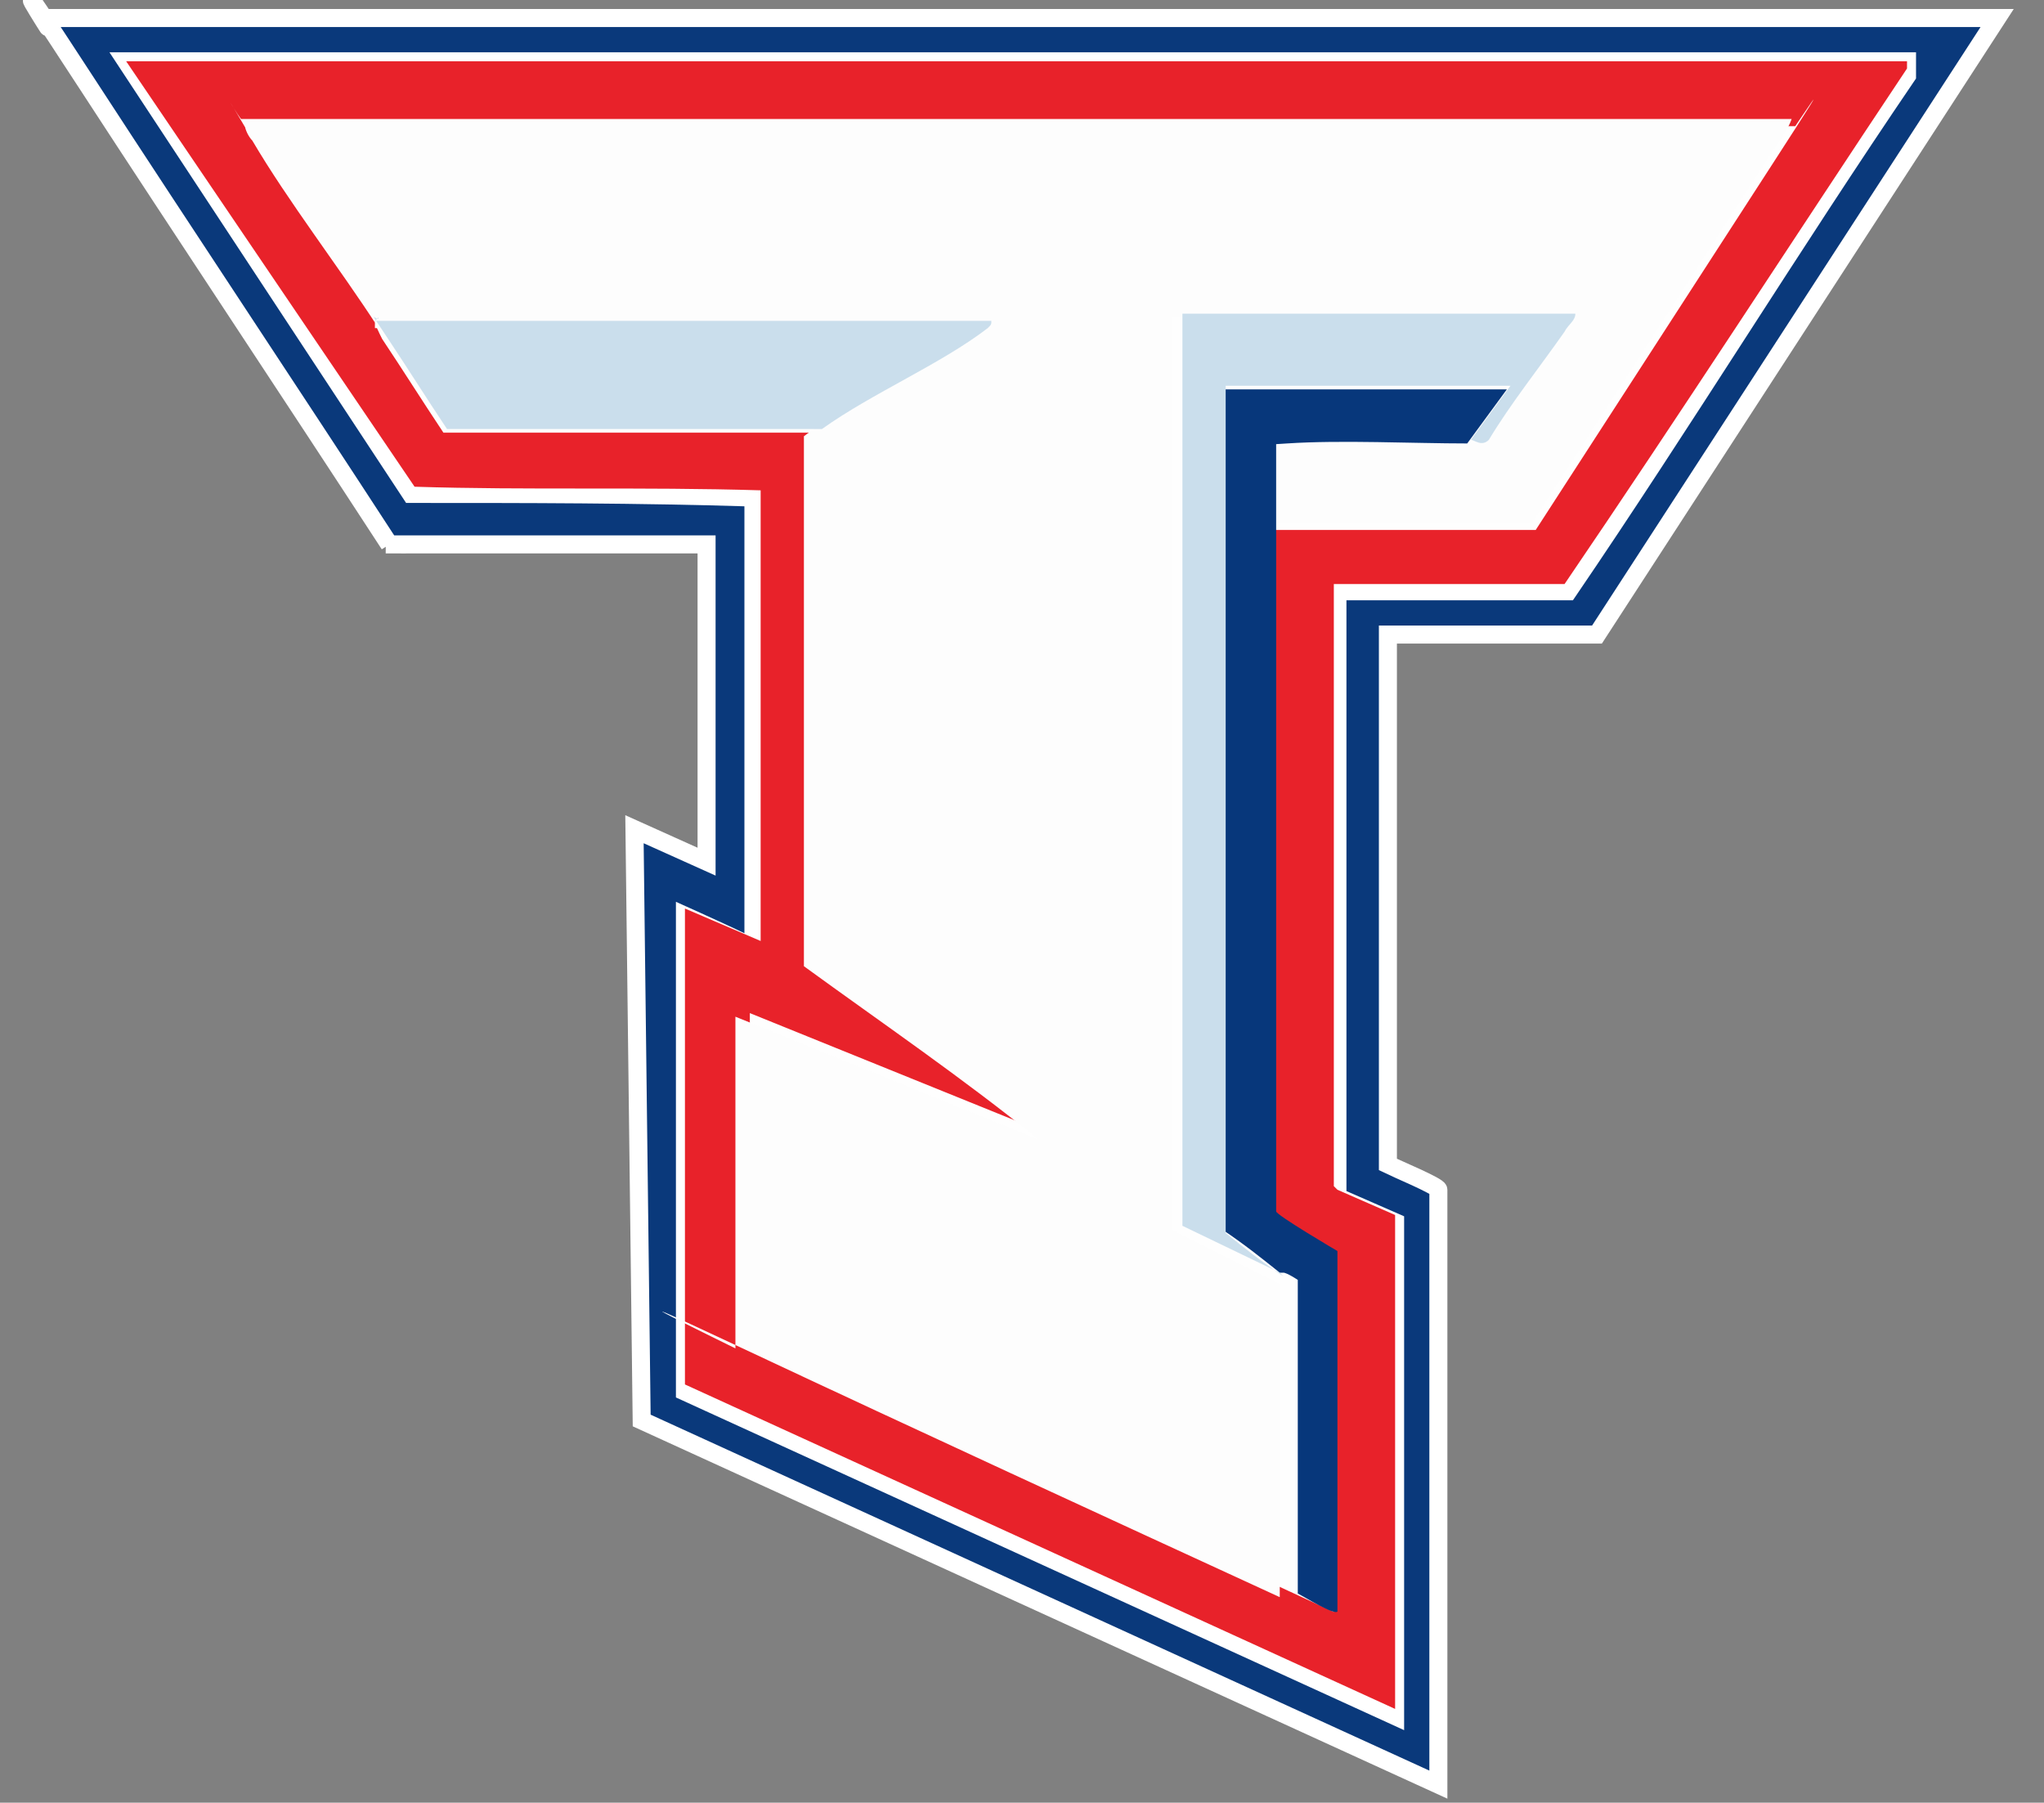
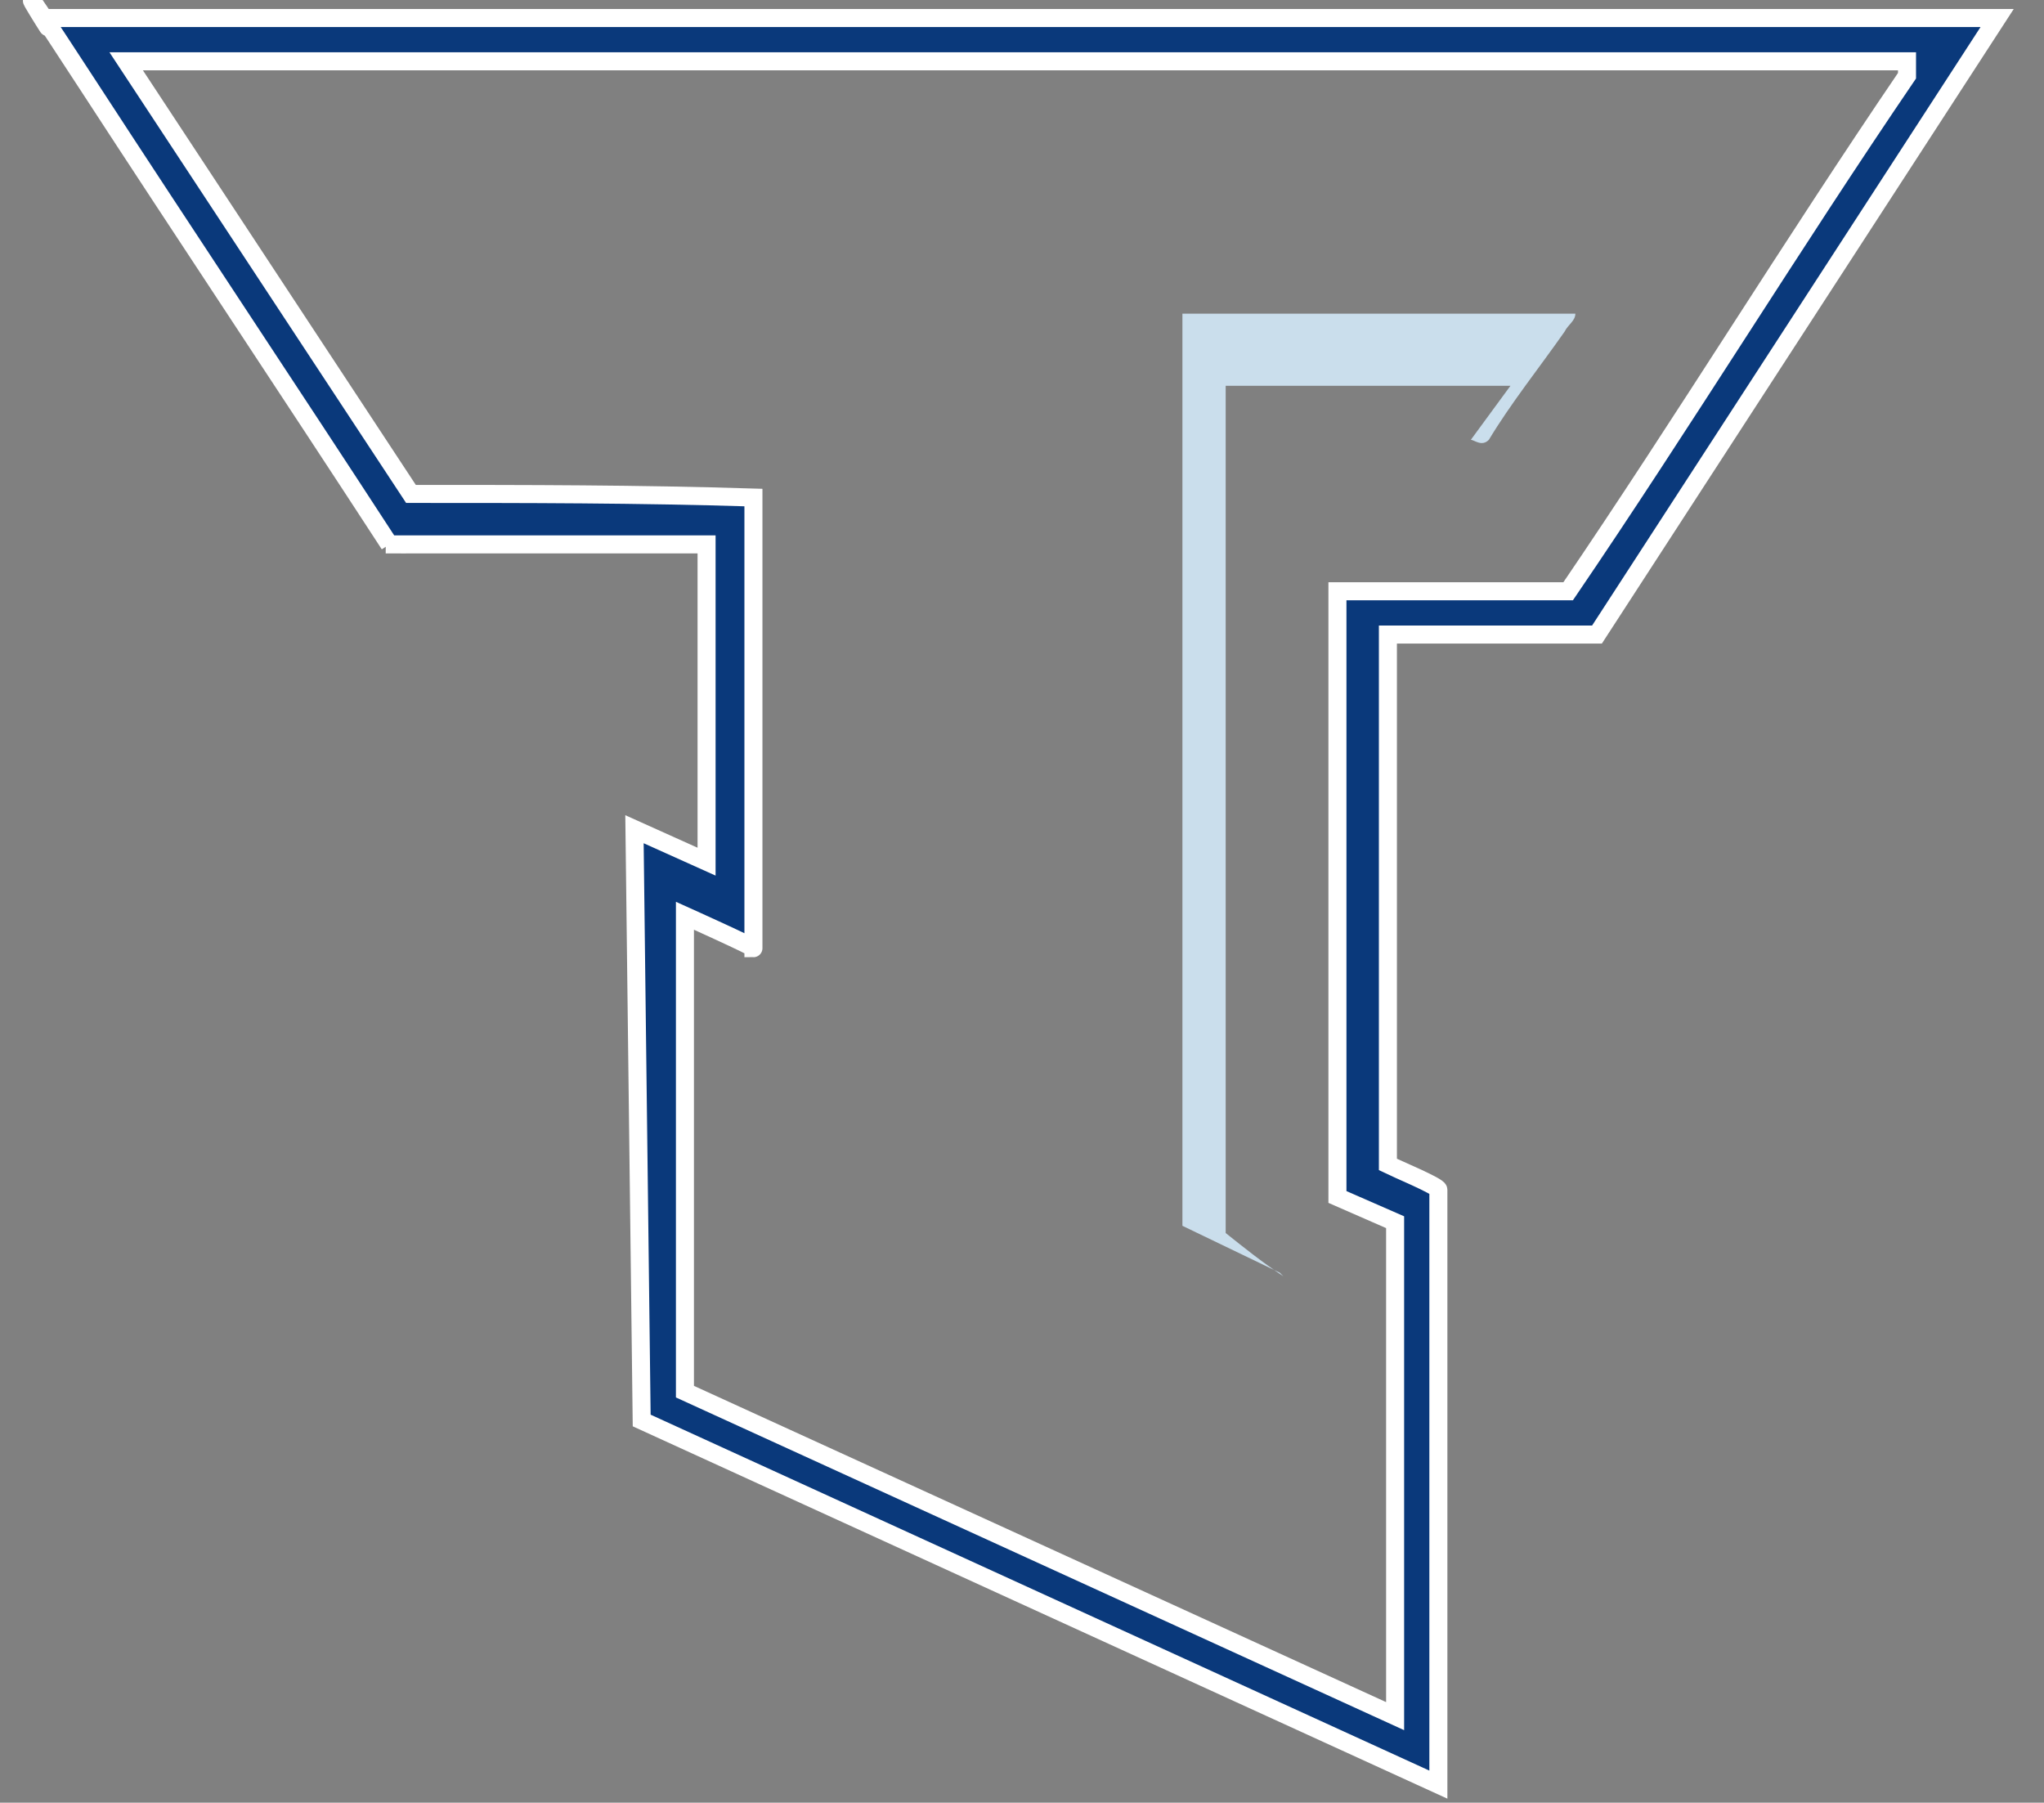
<svg xmlns="http://www.w3.org/2000/svg" id="Capa_1" version="1.1" viewBox="0 0 56.7 50">
  <rect x="0" y="0" width="56.7" height="50" fill="#808080" stroke="none" />
  <defs>
    <style>
      .st0 {
        fill: #07377b;
      }

      .st1 {
        fill: #e8222a;
      }

      .st2 {
        fill: #fefefe;
      }

      .st3 {
        fill: #0a397b;
        stroke: #fff;
        stroke-miterlimit: 10;
        stroke-width: .5px;
      }

      .st4 {
        fill: #cadeec;
      }

      .st5 {
        fill: #fdfdfd;
      }
    </style>
  </defs>
-   <path class="st2" d="M10.8,15.1h8.9v8.8l-2-.9.2,16.4,22.2,10.1v-16.5c0,0-1.3-.6-1.5-.7s-.1-.1-.1-.2v-14.5h5.9L55.3.4H1.3c0,.2,0,.2,0,.3.3.5.7,1.1,1.1,1.6,2.8,4.3,5.6,8.5,8.4,12.8Z" />
  <path class="st3" d="M10.8,15.1C8,10.8,5.2,6.6,2.4,2.3s-.8-1.1-1.1-1.6-.1-.1,0-.2h54.1c0,0-11.1,17.1-11.1,17.1h-5.8v14.5c0,.1,0,.2,0,.2.2.1,1.4.6,1.4.7v16.5c0,0-22.1-10.1-22.1-10.1l-.2-16.4,2,.9v-8.8h-8.9ZM52.9,1.7H3.5l7.9,12c3.2,0,6.3,0,9.5.1v12.5c.1,0-1.9-.9-1.9-.9v13.2c0,0,19.7,9,19.7,9v-13.7l-1.6-.7h0c0-.1,0-16.8,0-16.8h6.4c3.2-4.7,6.2-9.6,9.4-14.3v-.2Z" />
-   <path class="st1" d="M52.9,1.7v.2c-3.2,4.8-6.3,9.6-9.5,14.3h-6.4v16.7c0,0,.1.1.1.1l1.6.7v13.7l-19.7-9v-13.2c0,0,2.1.9,2.1.9v-12.5c-3.3-.1-6.5,0-9.6-.1L3.5,1.7h49.4ZM10.4,8.9c0,.1.1.3.2.5.6.9,1.1,1.7,1.7,2.6h10.4s0,14.7,0,14.7c2.1,1.6,4.4,3.1,6.5,4.8l-8.4-3.4v9.2c0,0,.2,0,.2,0,5,2.3,9.9,4.6,14.9,6.9s1,.6,1.1.5v-9.9c0,0,0,0,0,0l-1.7-.9h0c0-5,0-9.9,0-14.8,0-1.5,0-2.9,0-4.4h7s.3,0,.3,0c2.2-3.4,4.4-6.8,6.6-10.2s.4-.7.6-1H6.8c0,.1.1.3.2.4,1,1.7,2.4,3.5,3.5,5.2Z" />
-   <path class="st5" d="M10.4,8.9c-1.1-1.7-2.5-3.5-3.5-5.2s-.2-.3-.2-.4h43c-.1.3-.4.7-.6,1-2.2,3.4-4.4,6.8-6.6,10.2h-.3c0,0-7,0-7,0,0-.3,0-2.2,0-2.2.1,0,.2,0,.3,0,1.5-.1,3.5,0,5,0s.4.2.5,0c.7-1,1.4-2,2.1-3s.3-.3.3-.5h-10.9v25.3c0,0,2.6,1.3,2.6,1.3,0,0,.4.2.4.2s0,.3,0,.4v6.6s0,.1,0,.2c0,.5,0,1,0,1.5-5-2.3-10-4.6-14.9-6.9s-.2,0-.2,0v-9.2l8.4,3.4c-2.1-1.7-4.3-3.2-6.5-4.8v-14.7c1.3-1,3.2-1.8,4.5-2.8s.1,0,.1-.2H10.4Z" />
-   <path class="st0" d="M35.5,35.3c-.5-.4-1-.8-1.6-1.2V10.8h7.9c0,0-1.1,1.5-1.1,1.5-1.5,0-3.5-.1-5,0s-.2,0-.3,0c0,0,0,1.9,0,2.2,0,1.5,0,2.9,0,4.4,0,4.9,0,9.8,0,14.7h0c0,.1,1.7,1.1,1.7,1.1h0c0,0,0,10,0,10-.1.1-.9-.4-1.1-.5,0-.5,0-1,0-1.5s0-.2,0-.2v-6.6s0-.3,0-.4c0,0-.3-.2-.4-.2Z" />
-   <path class="st4" d="M10.4,8.9h17.1c0,.1,0,.1-.1.2-1.3,1-3.2,1.8-4.6,2.8h-10.4c-.6-.9-1.1-1.7-1.7-2.6s-.2-.3-.2-.5Z" />
  <path class="st4" d="M35.5,35.3l-2.7-1.3V8.7h10.9c0,.2-.2.3-.3.5-.7,1-1.5,2-2.1,3-.2.2-.4,0-.5,0l1.1-1.5h-7.9v23.5c.5.4,1,.8,1.6,1.2Z" />
</svg>